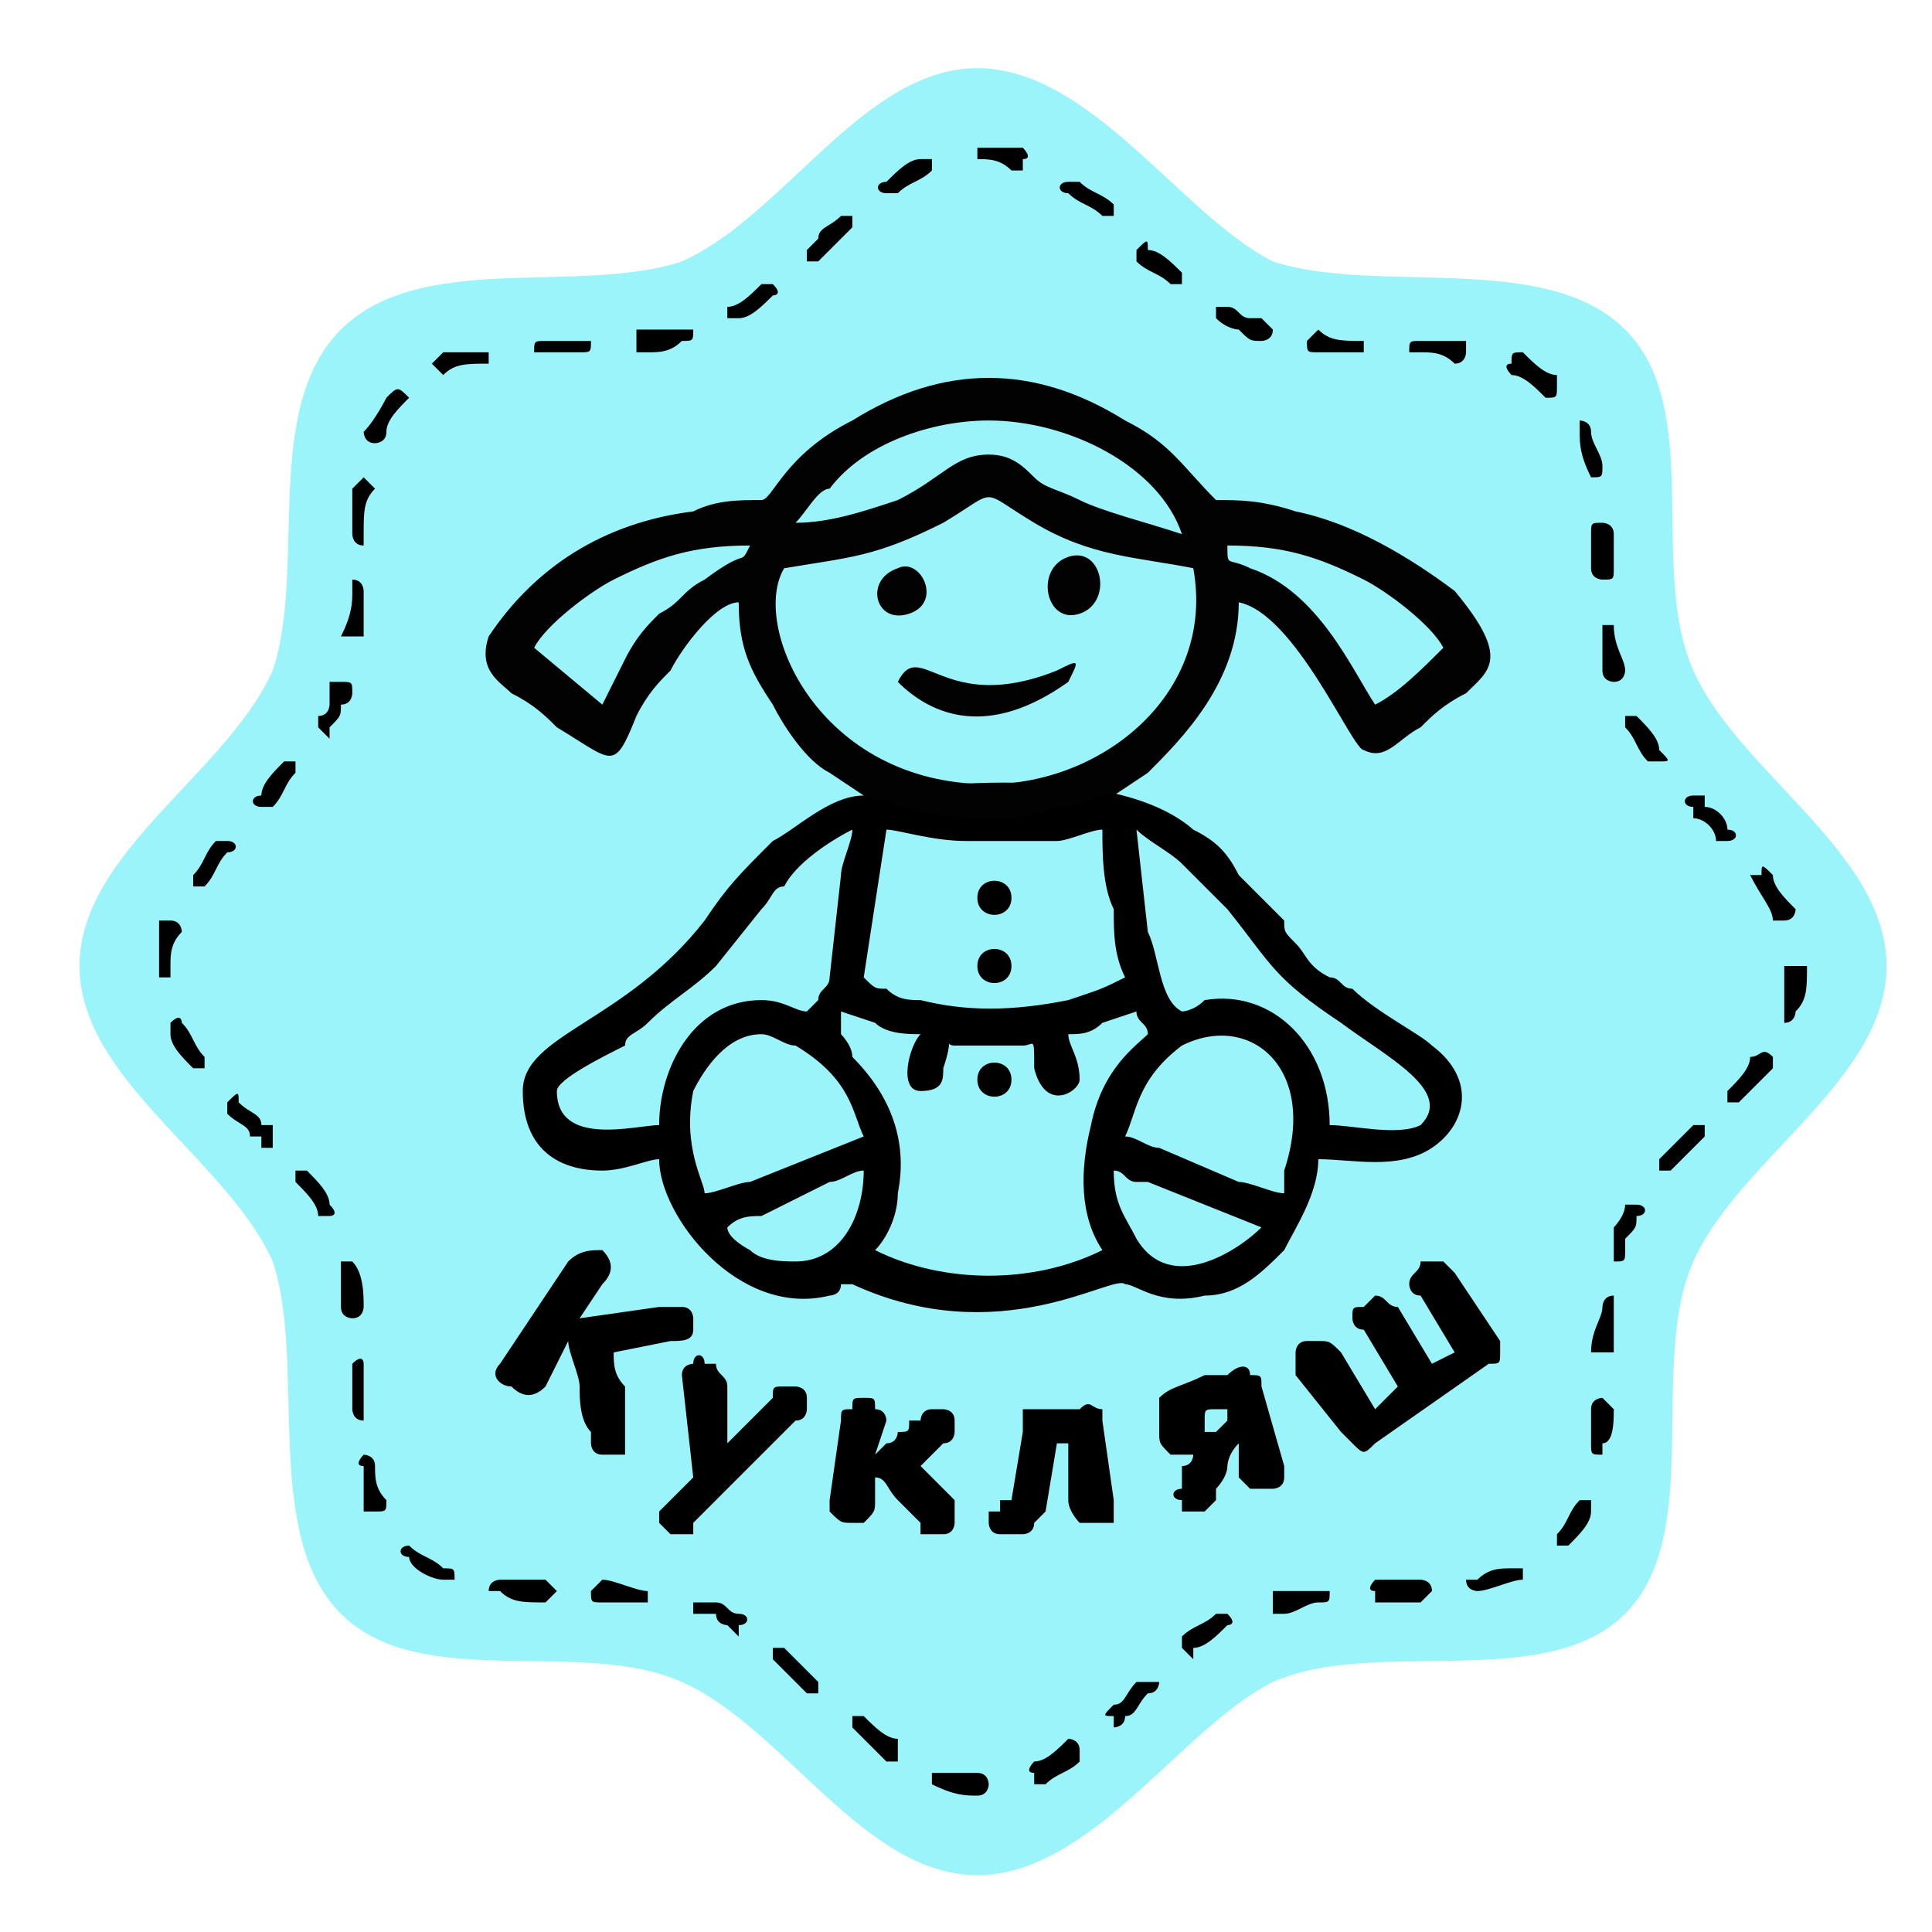
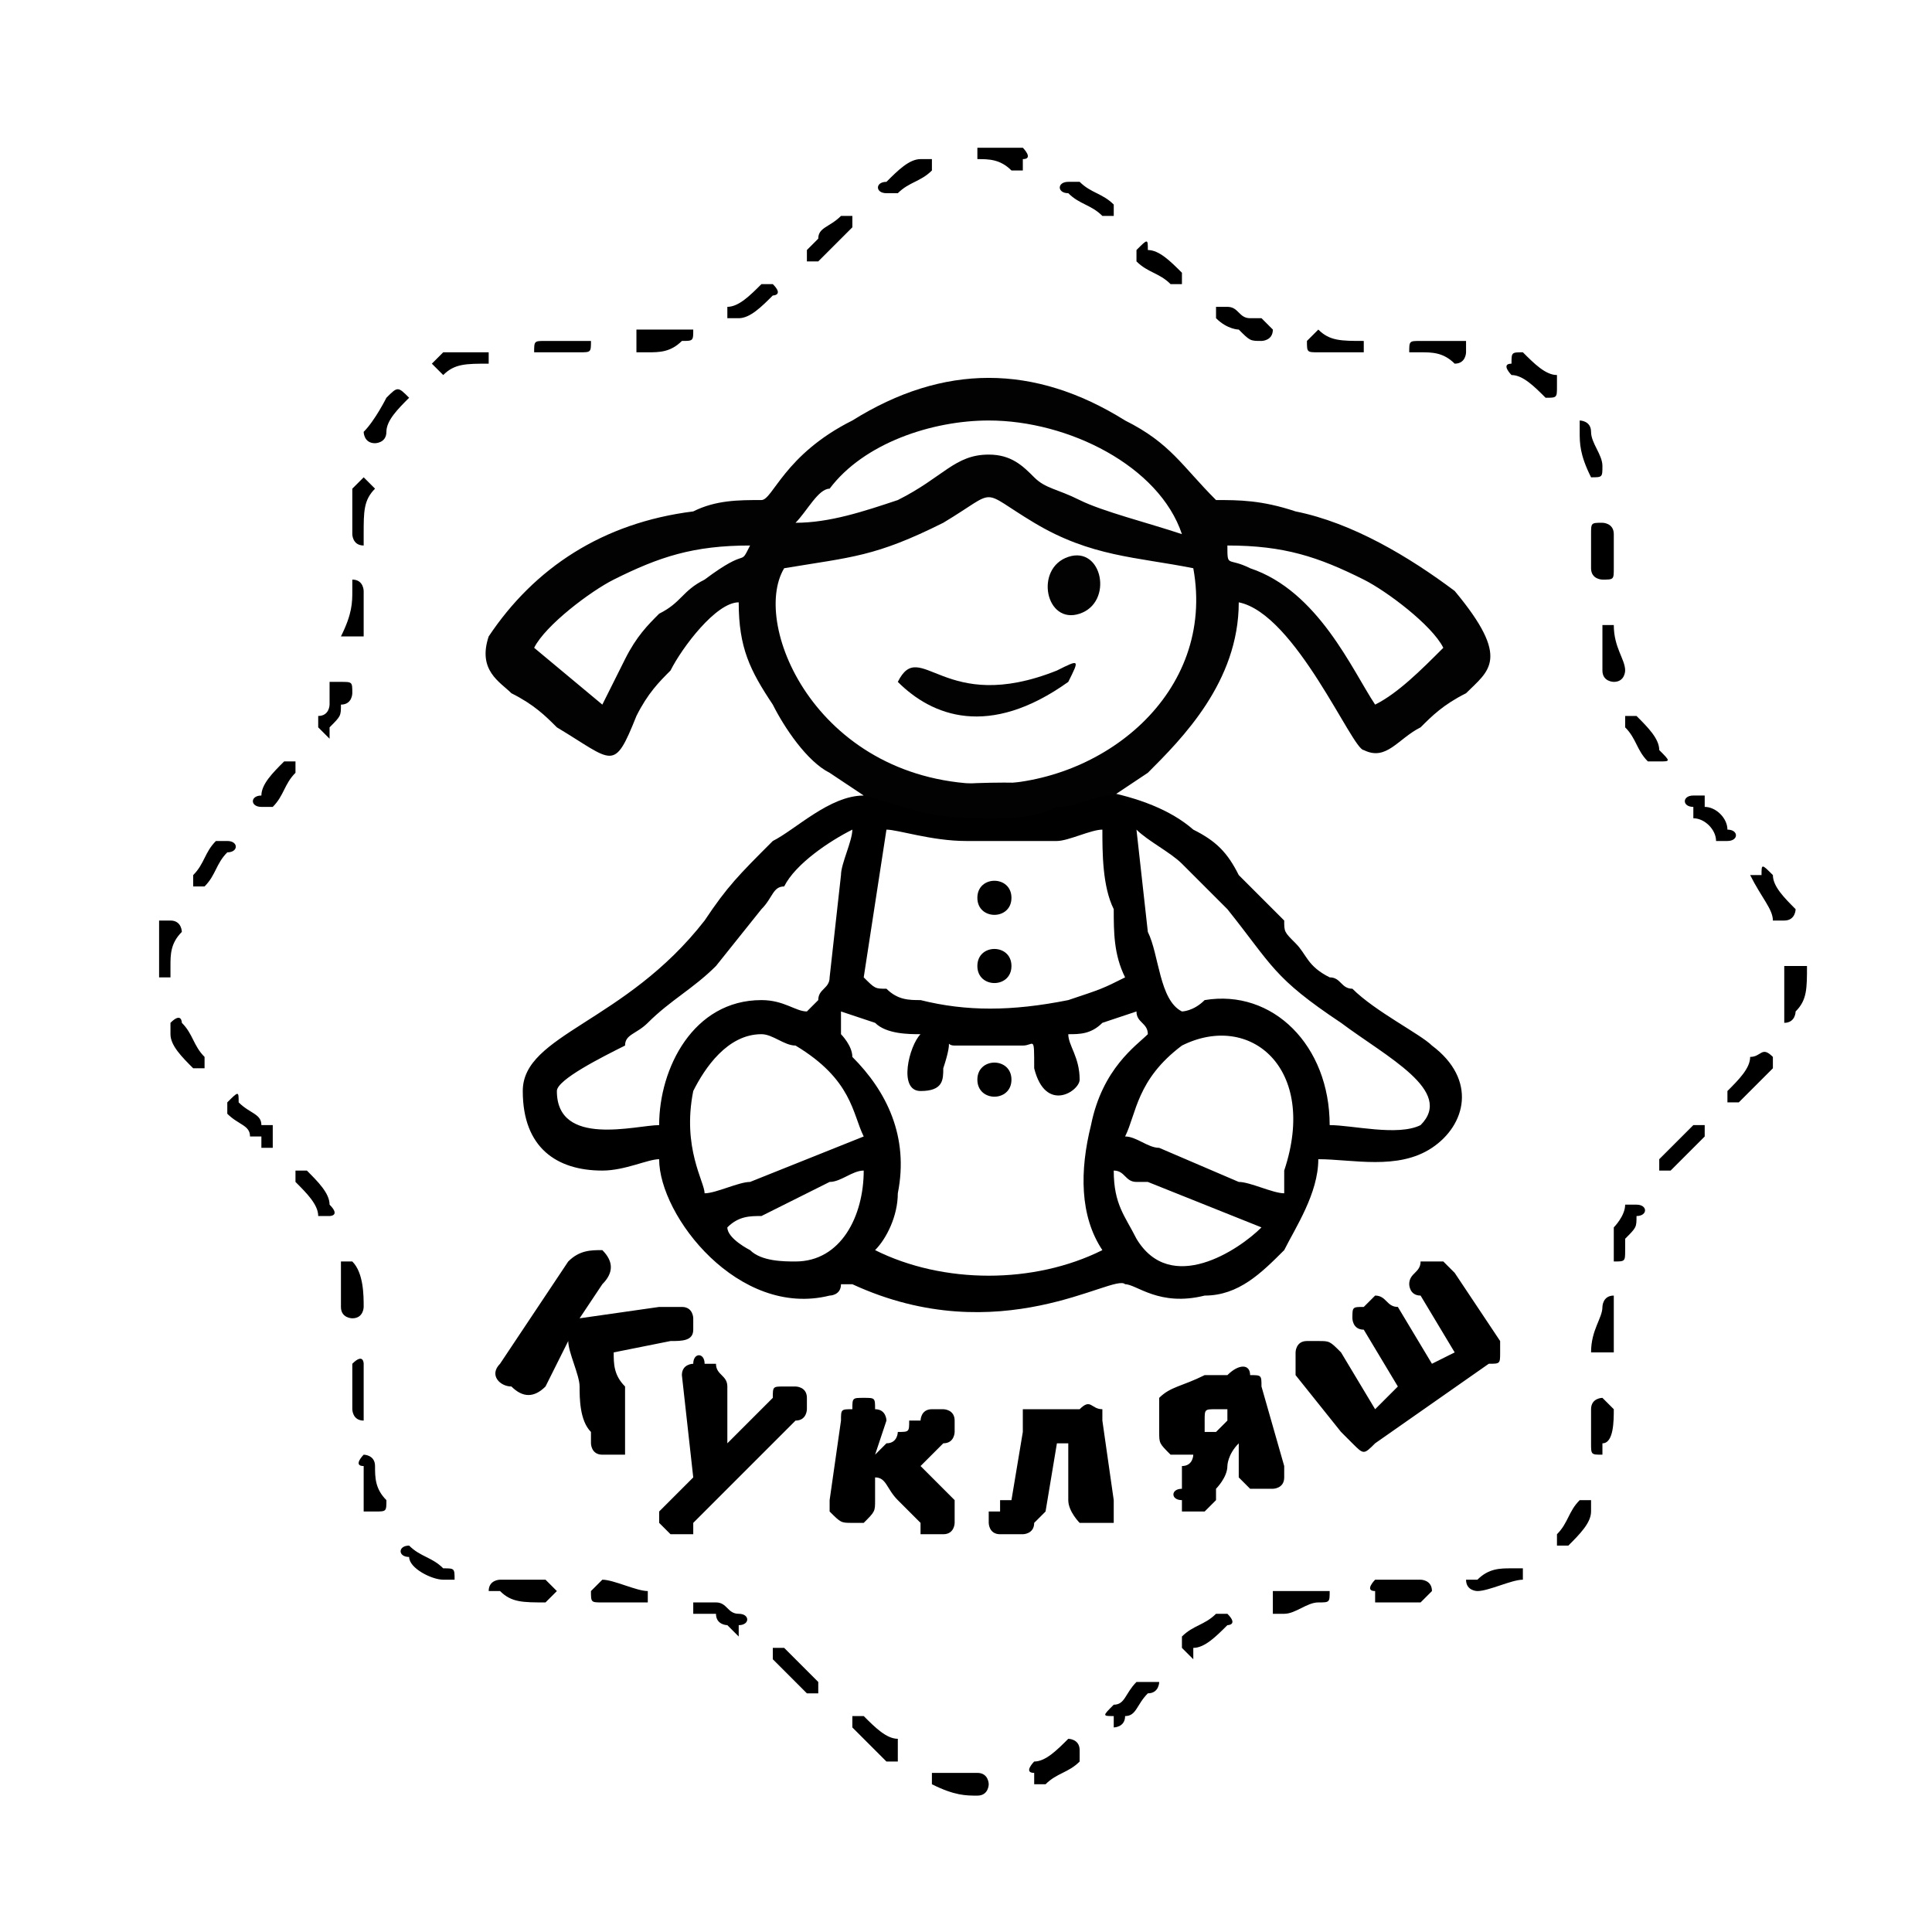
<svg xmlns="http://www.w3.org/2000/svg" xml:space="preserve" width="170px" height="170px" version="1.1" style="shape-rendering:geometricPrecision; text-rendering:geometricPrecision; image-rendering:optimizeQuality; fill-rule:evenodd; clip-rule:evenodd" viewBox="0 0 170 170">
  <defs>
    <style type="text/css">
   
    .fil2 {fill:none}
    .fil3 {fill:black}
    .fil4 {fill:#020202}
    .fil1 {fill:black;fill-rule:nonzero}
    .fil0 {fill:#9BF4FA;fill-rule:nonzero}
   
  </style>
  </defs>
  <g id="Слой_x0020_1">
    <g id="_2345318296496">
      <g>
-         <path class="fil0" d="M166 85c0,10 -13,17 -17,26 -4,9 1,24 -6,31 -7,7 -22,2 -31,6 -8,4 -16,17 -26,17 -10,0 -17,-13 -26,-17 -9,-4 -23,1 -30,-6 -7,-7 -3,-22 -6,-31 -4,-9 -17,-16 -17,-26 0,-10 13,-17 17,-26 3,-9 -1,-23 6,-30 7,-7 21,-3 30,-6 9,-4 16,-17 26,-17 10,0 18,13 26,17 9,3 24,-1 31,6 7,7 2,21 6,30 4,9 17,16 17,26z" />
-       </g>
+         </g>
    </g>
    <g id="_2345318296560">
      <g>
        <path class="fil1" d="M86 158l0 0c-1,0 -2,0 -4,-1 0,0 0,0 0,-1 0,0 1,0 1,0 1,0 2,0 3,0 1,0 1,1 1,1 0,0 0,1 -1,1zm5 -1l0 0c0,0 0,-1 0,-1 -1,0 0,-1 0,-1 1,0 2,-1 3,-2 0,0 1,0 1,1 0,0 0,0 0,1 -1,1 -2,1 -3,2 -1,0 -1,0 -1,0zm-13 -2l0 0c0,0 0,0 0,0 -1,-1 -2,-2 -3,-3 0,0 0,0 0,-1 0,0 1,0 1,0 1,1 2,2 3,2 0,1 0,1 0,2 0,0 0,0 -1,0zm20 -3l0 0c0,0 0,-1 0,-1 -1,0 -1,0 0,-1 1,0 1,-1 2,-2l0 0c1,0 1,0 2,0 0,0 0,1 -1,1l0 0c-1,1 -1,2 -2,2 0,1 -1,1 -1,1l0 0zm-26 -3l0 0c0,0 -1,0 -1,0 -1,-1 -2,-2 -3,-3 0,0 0,0 0,-1 1,0 1,0 1,0 1,1 2,2 3,3 0,0 0,1 0,1 0,0 0,0 0,0l0 0zm33 -3l0 0c0,0 -1,-1 -1,-1 0,0 0,0 0,-1 1,-1 2,-1 3,-2 1,0 1,0 1,0 1,1 0,1 0,1 -1,1 -2,2 -3,2 0,1 0,1 0,1l0 0zm-40 -2l0 0c0,0 0,0 -1,-1 0,0 -1,0 -1,-1 -1,0 -1,0 -2,0 0,0 0,0 0,-1 0,0 0,0 1,0 0,0 1,0 1,0 1,0 1,1 2,1 1,0 1,1 0,1 0,0 0,1 0,1zm47 -2l0 0c0,0 0,0 0,-1 0,0 0,-1 0,-1 1,0 3,0 4,0 0,0 1,0 1,0 0,1 0,1 -1,1 -1,0 -2,1 -3,1 0,0 0,0 -1,0l0 0zm-55 -1l0 0c0,0 0,0 0,0 -2,0 -3,0 -4,0 -1,0 -1,0 -1,-1 0,0 1,-1 1,-1 1,0 3,1 4,1 0,0 0,0 0,1 0,0 0,0 0,0zm64 0l0 0c0,0 0,0 0,-1 -1,0 0,-1 0,-1l1 0c1,0 2,0 3,0 0,0 1,0 1,1 0,0 -1,1 -1,1 -1,0 -2,0 -3,0l-1 0c0,0 0,0 0,0zm-73 0l0 0c0,0 0,0 0,0 -2,0 -3,0 -4,-1 0,0 -1,0 -1,0 0,-1 1,-1 1,-1 1,0 2,0 4,0 0,0 1,1 1,1 0,0 -1,1 -1,1zm82 -1l0 0c0,0 -1,0 -1,-1 0,0 0,0 1,0 1,-1 2,-1 3,-1 1,0 1,0 1,0 0,0 0,1 0,1 -1,0 -3,1 -4,1 0,0 0,0 0,0l0 0zm-91 -1l0 0c0,0 0,0 0,0 -1,0 -3,-1 -3,-2 -1,0 -1,-1 0,-1 0,0 0,0 0,0 1,1 2,1 3,2 1,0 1,0 1,1 0,0 -1,0 -1,0zm99 -3l0 0c-1,0 -1,0 -1,0 0,0 0,-1 0,-1 1,-1 1,-2 2,-3 0,0 0,0 1,0 0,0 0,0 0,1 0,1 -1,2 -2,3 0,0 0,0 0,0zm-105 -3l0 0c0,0 0,0 -1,0 0,-1 0,-2 0,-4 -1,0 0,-1 0,-1 0,0 1,0 1,1 0,1 0,2 1,3 0,1 0,1 -1,1 0,0 0,0 0,0l0 0zm108 -5l0 0c0,0 0,0 0,0 -1,0 -1,0 -1,-1 0,-1 0,-2 0,-3 0,-1 1,-1 1,-1 0,0 1,1 1,1 0,1 0,3 -1,3 0,1 0,1 0,1zm-109 -3l0 0c-1,0 -1,-1 -1,-1 0,-1 0,-2 0,-3l0 -1c0,0 0,0 0,0 1,-1 1,0 1,0l0 1c0,1 0,2 0,3 0,0 0,1 0,1 0,0 0,0 0,0zm109 -6l0 0c0,0 0,0 0,0 0,0 -1,0 -1,0 0,-2 1,-3 1,-4 0,0 0,-1 1,-1 0,0 0,1 0,1 0,1 0,2 0,4 0,0 0,0 -1,0zm-110 -3l0 0c0,0 -1,0 -1,-1 0,-1 0,-2 0,-3 0,-1 0,-1 0,-1 1,0 1,0 1,0 1,1 1,3 1,4 0,0 0,1 -1,1 0,0 0,0 0,0l0 0zm111 -5l0 0c0,0 0,0 0,0 0,0 0,-1 0,-1 0,-1 0,-1 0,-2 0,0 1,-1 1,-2 0,0 1,0 1,0 1,0 1,1 0,1 0,1 0,1 -1,2 0,0 0,1 0,1 0,1 0,1 -1,1zm-113 -4l0 0c0,0 -1,0 -1,0 0,-1 -1,-2 -2,-3 0,0 0,-1 0,-1 0,0 1,0 1,0 1,1 2,2 2,3 1,1 0,1 0,1 0,0 0,0 0,0zm118 -4l0 0c0,0 -1,0 -1,0 0,0 0,-1 0,-1 1,-1 2,-2 3,-3 0,0 1,0 1,0 0,1 0,1 0,1 -1,1 -2,2 -3,3 0,0 0,0 0,0l0 0zm-124 -2l0 0c0,0 0,0 0,-1l-1 0c0,-1 -1,-1 -2,-2 0,0 0,-1 0,-1 1,-1 1,-1 1,0 1,1 2,1 2,2l1 0c0,1 0,1 0,2 0,0 -1,0 -1,0zm130 -4l0 0c0,0 -1,0 -1,0 0,-1 0,-1 0,-1 1,-1 2,-2 2,-3 1,0 1,-1 2,0 0,0 0,0 0,1 -1,1 -2,2 -3,3 0,0 0,0 0,0l0 0zm-135 -3l0 0c-1,0 -1,0 -1,0 -1,-1 -2,-2 -2,-3 0,-1 0,-1 0,-1 1,-1 1,0 1,0 1,1 1,2 2,3 0,0 0,1 0,1 0,0 0,0 0,0zm139 -4l0 0c0,0 0,0 0,0 0,-1 0,-1 0,-1 0,-1 0,-3 0,-4 0,0 1,0 1,0 0,0 0,0 0,0 0,0 1,0 1,0 0,0 0,0 0,0 0,2 0,3 -1,4 0,0 0,1 -1,1zm-143 -4l0 0c0,0 0,0 0,-1l0 0c0,-1 0,-2 0,-4 0,0 1,0 1,0 1,0 1,1 1,1 -1,1 -1,2 -1,3 0,1 0,1 0,1l-1 0zm143 -5l0 0c0,0 -1,0 -1,0 0,-1 -1,-2 -2,-4 0,0 0,0 1,0 0,-1 0,-1 1,0 0,1 1,2 2,3 0,0 0,1 -1,1 0,0 0,0 0,0zm-139 -3l0 0c-1,0 -1,0 -1,0 0,0 0,-1 0,-1 1,-1 1,-2 2,-3 0,0 1,0 1,0 1,0 1,1 0,1 -1,1 -1,2 -2,3 0,0 0,0 0,0l0 0zm134 -4l0 0c0,0 -1,0 -1,0 0,-1 -1,-2 -2,-2l0 -1c-1,0 -1,-1 0,-1 0,0 1,0 1,0l0 1c1,0 2,1 2,2 1,0 1,1 0,1 0,0 0,0 0,0zm-129 -3l0 0c0,0 0,0 0,0 -1,0 -1,-1 0,-1 0,-1 1,-2 2,-3 0,0 1,0 1,0 0,1 0,1 0,1 -1,1 -1,2 -2,3 0,0 -1,0 -1,0zm123 -4l0 0c0,0 0,0 -1,0 -1,-1 -1,-2 -2,-3 0,0 0,-1 0,-1 1,0 1,0 1,0 1,1 2,2 2,3 1,1 1,1 0,1 0,0 0,0 0,0l0 0zm-117 -2l0 0c0,0 0,0 -1,-1 0,0 0,0 0,-1 1,0 1,-1 1,-1 0,-1 0,-1 0,-2 1,0 1,0 1,0 1,0 1,0 1,1 0,0 0,1 -1,1 0,1 0,1 -1,2 0,0 0,1 0,1zm113 -5l0 0c0,0 -1,0 -1,-1 0,-1 0,-2 0,-3 0,-1 0,-1 0,-1 1,0 1,0 1,0 0,2 1,3 1,4 0,0 0,1 -1,1 0,0 0,0 0,0l0 0zm-111 -4l0 0c0,0 0,0 0,0 0,0 -1,0 -1,0 1,-2 1,-3 1,-4 0,-1 0,-1 0,-1 1,0 1,1 1,1 0,1 0,3 0,4 0,0 0,0 -1,0zm110 -5l0 0c0,0 -1,0 -1,-1l0 0c0,-1 0,-2 0,-3 0,-1 0,-1 1,-1 0,0 1,0 1,1 0,1 0,2 0,3l0 0c0,1 0,1 -1,1 0,0 0,0 0,0zm-109 -3l0 0c0,0 0,0 0,0 -1,0 -1,-1 -1,-1 0,-2 0,-3 0,-4 0,0 1,-1 1,-1 0,0 1,1 1,1 -1,1 -1,2 -1,4 0,0 0,1 0,1zm108 -6l0 0c0,0 0,0 0,0 -1,-2 -1,-3 -1,-4 0,0 0,0 0,-1 0,0 1,0 1,1 0,1 1,2 1,3 0,1 0,1 -1,1 0,0 0,0 0,0l0 0zm-107 -3l0 0c0,0 0,0 0,0 -1,0 -1,-1 -1,-1 1,-1 2,-3 2,-3 1,-1 1,-1 2,0 0,0 0,0 0,0 -1,1 -2,2 -2,3 0,1 -1,1 -1,1zm103 -4l0 0c0,0 0,0 0,0 -1,-1 -2,-2 -3,-2 0,0 -1,-1 0,-1 0,-1 0,-1 1,-1 1,1 2,2 3,2 0,1 0,1 0,1 0,1 0,1 -1,1zm-97 -2l0 0c0,0 0,0 -1,-1 0,0 0,0 1,-1 1,0 2,0 4,0 0,-1 0,0 0,0 0,0 0,1 0,1 -2,0 -3,0 -4,1 0,0 0,0 0,0zm89 -1l0 0c0,0 0,0 0,0 -1,-1 -2,-1 -3,-1 -1,0 -1,0 -1,0 0,-1 0,-1 1,-1 1,0 2,0 4,0 0,0 0,1 0,1 0,0 0,1 -1,1zm-80 -1l0 0c-1,0 -1,0 -1,0 0,-1 0,-1 1,-1 1,0 2,0 3,0l0 0c1,0 1,0 1,0 0,1 0,1 -1,1l0 0c-1,0 -2,0 -3,0 0,0 0,0 0,0zm72 0l0 0c0,0 0,0 0,0 -2,0 -3,0 -4,0 -1,0 -1,0 -1,-1 0,0 1,-1 1,-1 1,1 2,1 4,1 0,0 0,0 0,0 0,1 0,1 0,1zm-64 0l0 0c0,0 0,0 0,-1 0,0 0,-1 0,-1 2,0 3,0 4,0 0,0 1,0 1,0 0,1 0,1 -1,1 -1,1 -2,1 -3,1 0,0 -1,0 -1,0l0 0zm55 -1l0 0c0,0 0,0 0,0 -1,0 -1,0 -2,-1 0,0 -1,0 -2,-1 0,0 0,0 0,-1 0,0 1,0 1,0 1,0 1,1 2,1 0,0 1,0 1,0 1,1 1,1 1,1 0,1 -1,1 -1,1zm-46 -2l0 0c-1,0 -1,0 -1,0 0,0 0,-1 0,-1 1,0 2,-1 3,-2 1,0 1,0 1,0 1,1 0,1 0,1 -1,1 -2,2 -3,2 0,0 0,0 0,0zm39 -3l0 0c0,0 -1,0 -1,0 -1,-1 -2,-1 -3,-2 0,-1 0,-1 0,-1 1,-1 1,-1 1,0 1,0 2,1 3,2 0,0 0,1 0,1 0,0 0,0 0,0l0 0zm-32 -2l0 0c-1,0 -1,0 -1,0 0,-1 0,-1 0,-1l1 -1c0,-1 1,-1 2,-2 0,0 1,0 1,0 0,1 0,1 0,1 -1,1 -2,2 -2,2l-1 1c0,0 0,0 0,0l0 0zm25 -4l0 0c0,0 0,0 0,0 -1,-1 -2,-1 -3,-2 -1,0 -1,-1 0,-1 0,0 0,0 1,0 1,1 2,1 3,2 0,0 0,1 0,1 0,0 -1,0 -1,0l0 0zm-19 -2l0 0c0,0 0,0 0,0 -1,0 -1,-1 0,-1 1,-1 2,-2 3,-2 0,0 1,0 1,0 0,1 0,1 0,1 -1,1 -2,1 -3,2 0,0 -1,0 -1,0zm12 -2l0 0c0,0 0,0 -1,0 -1,-1 -2,-1 -3,-1 0,0 0,0 0,0 0,0 0,0 0,-1 0,0 0,0 0,0l0 0c2,0 3,0 4,0 0,0 1,1 0,1 0,1 0,1 0,1l0 0z" />
      </g>
    </g>
    <ellipse class="fil2" cx="86" cy="100" rx="54" ry="35" />
    <path class="fil1" d="M50 111c1,-1 2,-1 3,-1 1,1 1,2 0,3l-2 3 7 -1c0,0 1,0 1,0 1,0 1,0 1,0 1,0 1,1 1,1 0,1 0,1 0,1 0,1 -1,1 -2,1l-5 1c0,1 0,2 1,3 0,2 0,3 0,4 0,0 0,0 0,1 0,0 0,0 0,1 0,0 0,0 0,0 -1,0 -1,0 -1,0 0,0 0,0 -1,0 0,0 0,0 0,0 -1,0 -1,-1 -1,-1 0,0 0,-1 0,-1 -1,-1 -1,-3 -1,-4 0,-1 -1,-3 -1,-4l-2 4c-1,1 -2,1 -3,0 -1,0 -2,-1 -1,-2l6 -9zm11 19l-1 -9c0,0 0,0 0,0 0,0 0,0 0,0 0,-1 1,-1 1,-1 0,-1 1,-1 1,0 1,0 1,0 1,0 0,1 1,1 1,2l0 5 4 -4c0,-1 0,-1 1,-1 0,0 0,0 1,0 0,0 1,0 1,1 0,0 0,1 0,1 0,0 0,1 -1,1l-9 9c0,1 0,1 0,1 -1,0 -1,0 -2,0 0,0 0,0 -1,-1 0,0 0,-1 0,-1 0,0 1,-1 1,-1l2 -2 0 0zm21 5c0,0 -1,0 -1,0 0,-1 0,-1 0,-1 -1,-1 -2,-2 -2,-2 -1,-1 -1,-2 -2,-2l0 2c0,1 0,1 -1,2 0,0 -1,0 -1,0 -1,0 -1,0 -2,-1 0,0 0,-1 0,-1l1 -7c0,-1 0,-1 1,-1 0,-1 0,-1 1,-1 1,0 1,0 1,1 1,0 1,1 1,1l-1 3c1,-1 1,-1 1,-1 1,0 1,-1 1,-1 1,0 1,0 1,-1 0,0 1,0 1,0 0,0 0,-1 1,-1 0,0 0,0 1,0 0,0 1,0 1,1 0,0 0,0 0,1 0,0 0,0 0,0 0,0 0,1 -1,1l-2 2c1,1 2,2 3,3 0,0 0,1 0,1 0,0 0,0 0,1 0,0 0,0 0,0 0,0 0,1 -1,1 0,0 0,0 0,0 0,0 -1,0 -1,0l0 0 0 0zm12 -8l-1 0 -1 6c0,0 0,0 -1,1 0,0 0,0 0,0 0,1 -1,1 -1,1 0,0 -1,0 -1,0 0,0 -1,0 -1,0 -1,0 -1,-1 -1,-1 0,-1 0,-1 0,-1 0,0 0,0 1,0 0,-1 0,-1 0,-1 0,0 1,0 1,0l1 -6c0,-1 0,-1 0,-2 1,0 2,0 2,0l3 0c1,-1 1,0 2,0 0,0 0,0 0,1l1 7c0,1 0,1 0,2 0,0 -1,0 -1,0 -1,0 -2,0 -2,0 0,0 -1,-1 -1,-2l0 -5 0 0zm15 0c-1,1 -1,2 -1,2 0,1 -1,2 -1,2 0,1 0,1 0,1 -1,1 -1,1 -1,1 -1,0 -1,0 -2,0 0,0 0,-1 0,-1 -1,0 -1,-1 0,-1 0,0 0,0 0,-1 0,0 0,-1 0,-1 1,0 1,-1 1,-1 -1,0 -1,0 -2,0 -1,-1 -1,-1 -1,-2 0,-1 0,-2 0,-3 1,-1 2,-1 4,-2l2 0c1,-1 2,-1 2,0 1,0 1,0 1,1l2 7c0,0 0,1 0,1 0,1 -1,1 -1,1 -1,0 -1,0 -2,0 0,0 -1,-1 -1,-1l0 -3 0 0zm-1 -2l0 -1 -1 0c-1,0 -1,0 -1,1 0,0 0,0 0,0 0,0 0,1 0,1 0,0 1,0 1,0l1 -1zm13 2c-1,1 -1,1 -2,0 0,0 0,0 -1,-1l-4 -5c0,-1 0,-1 0,-2 0,0 0,-1 1,-1 0,0 1,0 1,0 1,0 1,0 2,1l3 5 2 -2 -3 -5c-1,0 -1,-1 -1,-1 0,-1 0,-1 1,-1 1,-1 1,-1 1,-1 1,0 1,1 2,1l3 5 2 -1 -3 -5c-1,0 -1,-1 -1,-1 0,-1 1,-1 1,-2 1,0 1,0 2,0 0,0 0,0 1,1l4 6c0,0 0,0 0,1 0,1 0,1 -1,1l-10 7 0 0z" />
    <g id="_1724973702800">
      <path class="fil3" d="M98 103c1,0 1,1 2,1 0,0 1,0 1,0l10 4c-2,2 -8,6 -11,1 -1,-2 -2,-3 -2,-6zm-22 -33c-1,0 21,-4 29,3 2,1 3,2 4,4l4 4c0,1 0,1 1,2 1,1 1,2 3,3 1,0 1,1 2,1 2,2 6,4 7,5 4,3 3,7 0,9 -3,2 -7,1 -10,1 0,3 -2,6 -3,8 -2,2 -4,4 -7,4 -4,1 -6,-1 -7,-1 -1,-1 -11,6 -24,0 0,0 0,0 -1,0 0,1 -1,1 -1,1 -8,2 -15,-7 -15,-12 -1,0 -3,1 -5,1 -4,0 -7,-2 -7,-7 0,-5 9,-6 16,-15 2,-3 3,-4 6,-7 2,-1 5,-4 8,-4zm-6 41c-1,0 -3,0 -4,-1 0,0 -2,-1 -2,-2 1,-1 2,-1 3,-1l6 -3c1,0 2,-1 3,-1 0,4 -2,8 -6,8zm43 -6c-1,0 -3,-1 -4,-1l-7 -3c-1,0 -2,-1 -3,-1 1,-2 1,-5 5,-8 6,-3 12,2 9,11 0,1 0,1 0,2zm-46 -14c1,0 2,1 3,1 5,3 5,6 6,8l-10 4c-1,0 -3,1 -4,1 0,-1 -2,-4 -1,-9 1,-2 3,-5 6,-5zm7 0c0,-1 0,-1 0,-2l3 1c1,1 3,1 4,1 -1,1 -2,5 0,5 2,0 2,-1 2,-2 1,-3 0,-2 1,-2l6 0c1,0 1,-1 1,2 1,4 4,2 4,1 0,-2 -1,-3 -1,-4 1,0 2,0 3,-1l3 -1c0,1 1,1 1,2 -1,1 -4,3 -5,8 -1,4 -1,8 1,11 -6,3 -14,3 -20,0 1,-1 2,-3 2,-5 1,-5 -1,-9 -4,-12 0,-1 -1,-2 -1,-2zm4 -18c1,0 4,1 7,1l8 0c1,0 3,-1 4,-1 0,2 0,5 1,7 0,2 0,4 1,6 -2,1 -2,1 -5,2 -5,1 -9,1 -13,0 -1,0 -2,0 -3,-1 -1,0 -1,0 -2,-1l2 -13zm-7 16c-1,0 -2,-1 -4,-1 -6,0 -9,6 -9,11 -2,0 -9,2 -9,-3 0,-1 4,-3 6,-4 0,-1 1,-1 2,-2 2,-2 4,-3 6,-5l4 -5c1,-1 1,-2 2,-2 1,-2 4,-4 6,-5 0,1 -1,3 -1,4l-1 9c0,1 -1,1 -1,2 0,0 -1,1 -1,1zm29 -16c1,1 3,2 4,3 2,2 2,2 4,4 4,5 4,6 10,10 4,3 10,6 7,9 -2,1 -6,0 -8,0 0,-7 -5,-12 -11,-11 -1,1 -2,1 -2,1 -2,-1 -2,-5 -3,-7l-1 -9z" />
      <path class="fil3" d="M86 85c0,2 3,2 3,0 0,-2 -3,-2 -3,0z" />
      <path class="fil3" d="M86 79c0,2 3,2 3,0 0,-2 -3,-2 -3,0z" />
      <path class="fil3" d="M86 95c0,2 3,2 3,0 0,-2 -3,-2 -3,0z" />
      <path class="fil4" d="M69 50c6,-1 8,-1 14,-4 5,-3 3,-3 8,0 5,3 9,3 14,4 2,11 -8,19 -18,19 -15,0 -21,-14 -18,-19zm39 -2c5,0 8,1 12,3 2,1 6,4 7,6 -2,2 -4,4 -6,5 -2,-3 -5,-10 -11,-12 -2,-1 -2,0 -2,-2zm-55 14l-6 -5c1,-2 5,-5 7,-6 4,-2 7,-3 12,-3 -1,2 0,0 -4,3 -2,1 -2,2 -4,3 -1,1 -2,2 -3,4l-2 4zm17 -16c1,-1 2,-3 3,-3 3,-4 9,-6 14,-6 7,0 15,4 17,10 -3,-1 -7,-2 -9,-3 -2,-1 -3,-1 -4,-2 -1,-1 -2,-2 -4,-2 -3,0 -4,2 -8,4 -3,1 -6,2 -9,2zm6 24c4,1 5,2 11,2 2,0 4,0 6,-1 2,0 3,-1 5,-1l3 -2c3,-3 8,-8 8,-15 5,1 10,13 11,13 2,1 3,-1 5,-2 1,-1 2,-2 4,-3 2,-2 4,-3 -1,-9 -4,-3 -9,-6 -14,-7 -3,-1 -5,-1 -7,-1 -3,-3 -4,-5 -8,-7 -8,-5 -16,-5 -24,0 -6,3 -7,7 -8,7 -2,0 -4,0 -6,1 -8,1 -14,5 -18,11 -1,3 1,4 2,5 2,1 3,2 4,3 5,3 5,4 7,-1 1,-2 2,-3 3,-4 1,-2 4,-6 6,-6 0,4 1,6 3,9 1,2 3,5 5,6l3 2z" />
      <path class="fil4" d="M94 60c1,-2 1,-2 -1,-1 -10,4 -12,-3 -14,1 3,3 8,5 15,0z" />
      <path class="fil4" d="M94 49c-3,1 -2,6 1,5 3,-1 2,-6 -1,-5z" />
-       <path class="fil4" d="M79 50c-3,1 -2,5 1,4 3,-1 1,-5 -1,-4z" />
    </g>
  </g>
</svg>